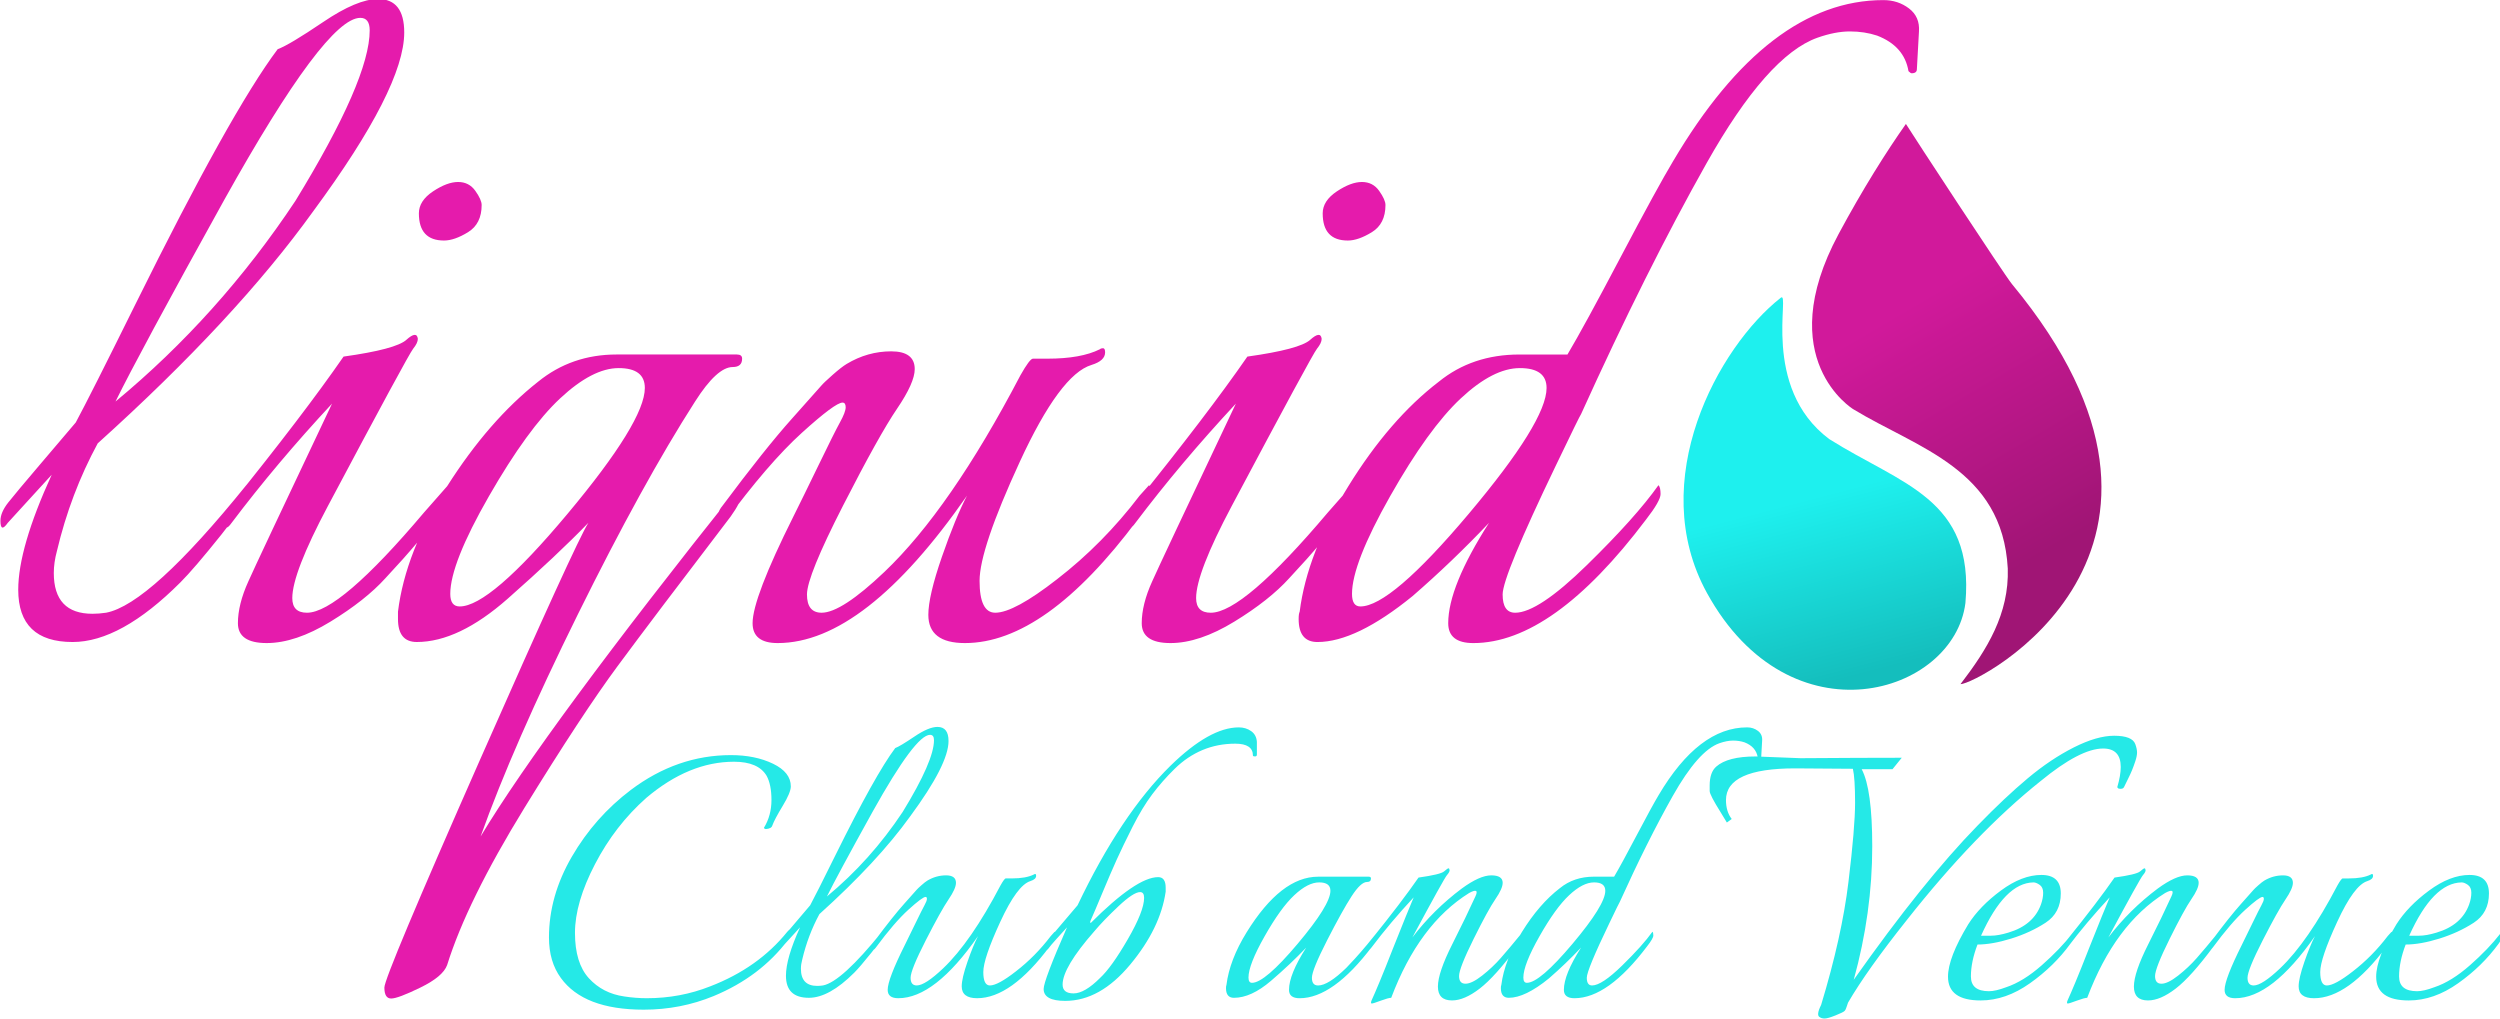
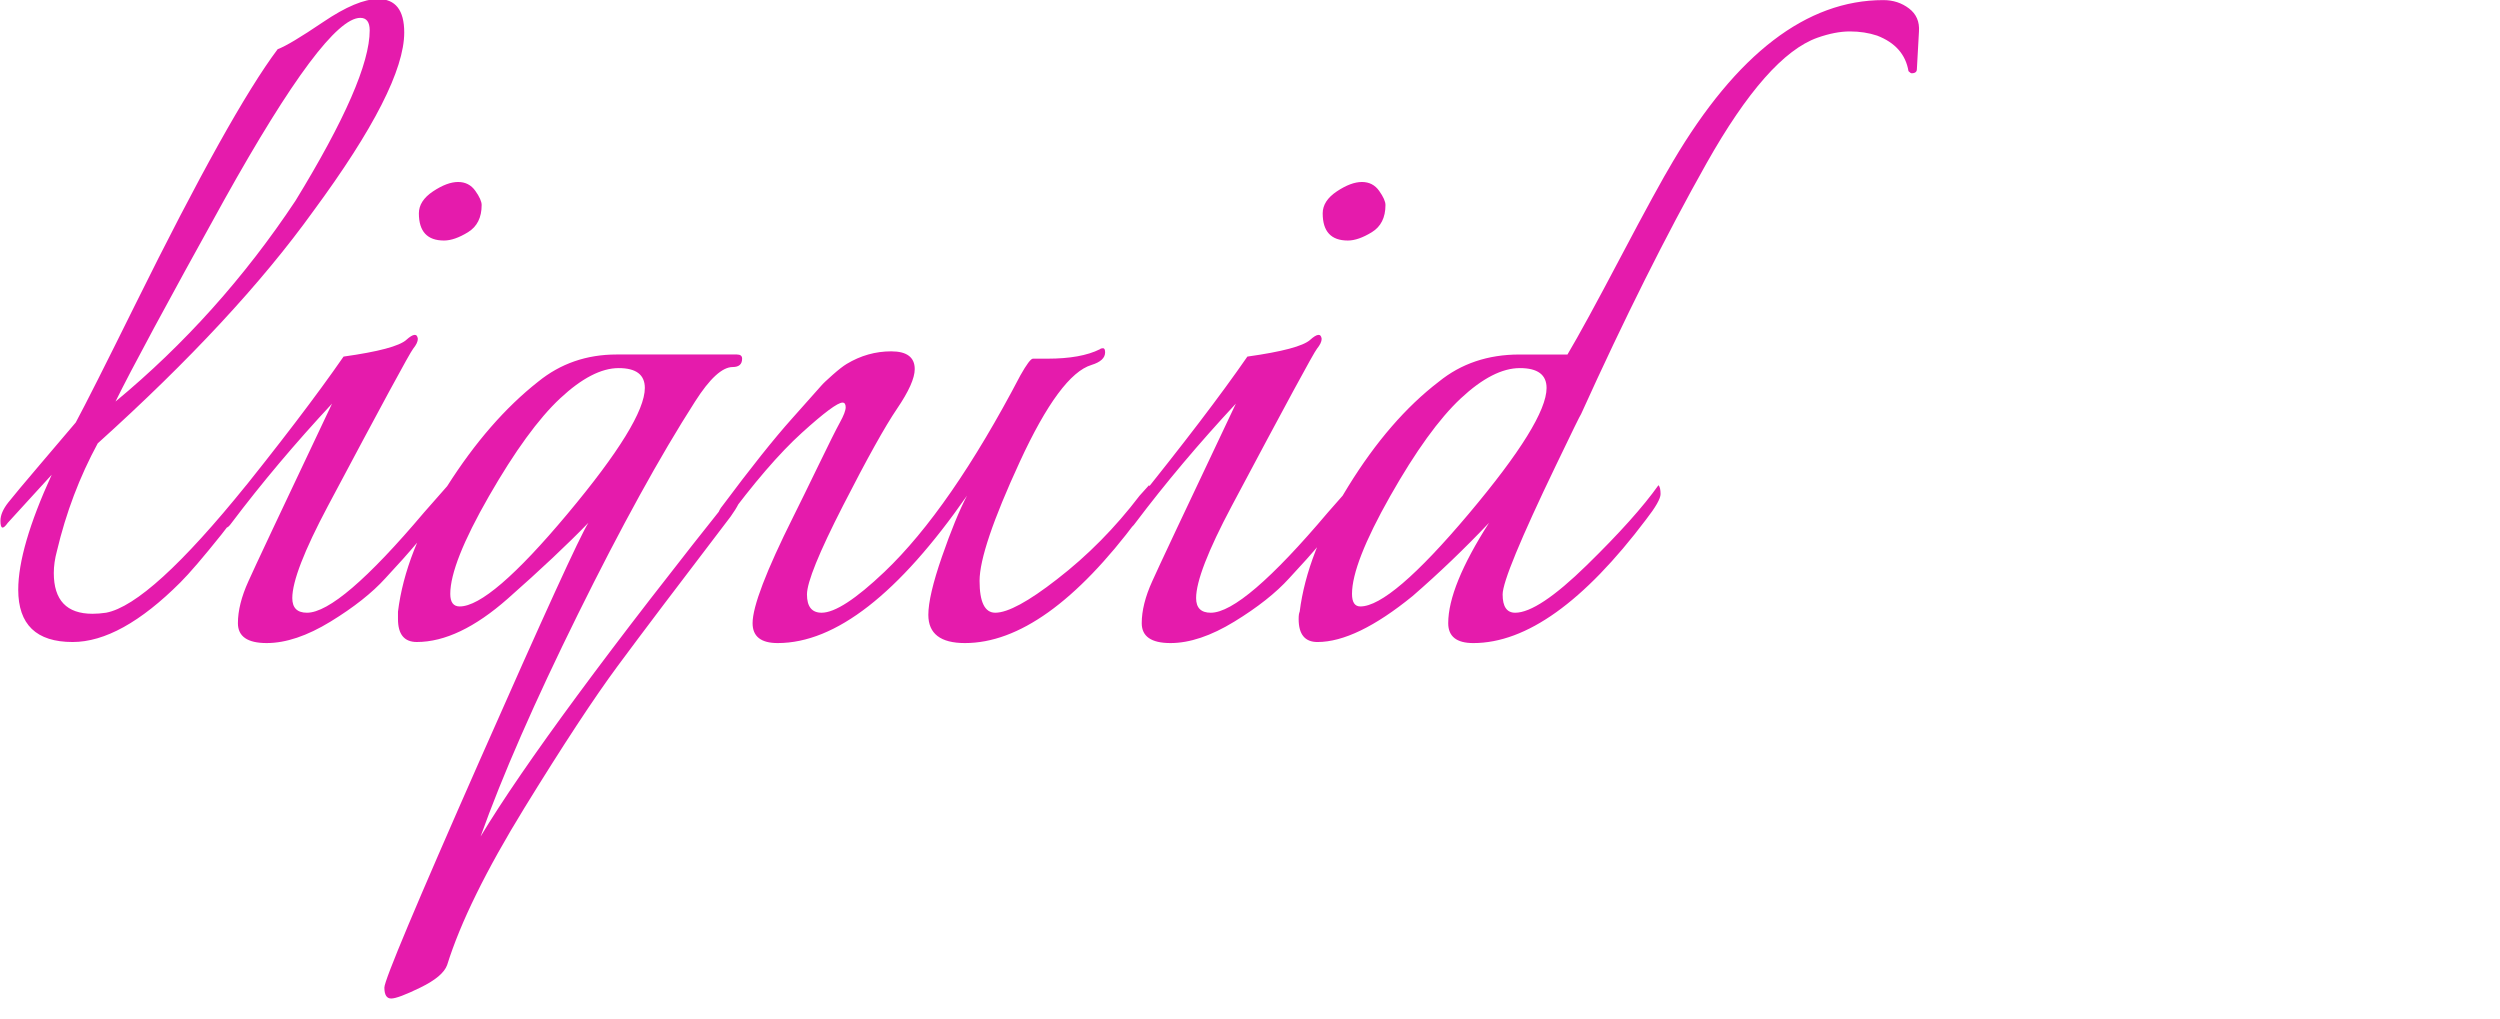
<svg xmlns="http://www.w3.org/2000/svg" xmlns:ns1="http://www.inkscape.org/namespaces/inkscape" xmlns:ns2="http://sodipodi.sourceforge.net/DTD/sodipodi-0.dtd" xmlns:xlink="http://www.w3.org/1999/xlink" width="260.713mm" height="106.264mm" viewBox="0 0 260.713 106.264" version="1.1" id="svg1" ns1:version="1.4.2 (ebf0e940d0, 2025-05-08)" ns2:docname="logo-light.svg">
  <ns2:namedview id="namedview1" pagecolor="#ffffff" bordercolor="#000000" borderopacity="0.25" ns1:showpageshadow="2" ns1:pageopacity="0.0" ns1:pagecheckerboard="0" ns1:deskcolor="#d1d1d1" ns1:document-units="mm" ns1:zoom="0.52410025" ns1:cx="451.24955" ns1:cy="274.75659" ns1:window-width="1920" ns1:window-height="1043" ns1:window-x="0" ns1:window-y="0" ns1:window-maximized="1" ns1:current-layer="layer1" />
  <defs id="defs1">
    <linearGradient id="linearGradient5" ns1:collect="always">
      <stop style="stop-color:#d1199b;stop-opacity:1;" offset="0" id="stop5" />
      <stop style="stop-color:#a01575;stop-opacity:1;" offset="1" id="stop6" />
    </linearGradient>
    <linearGradient id="linearGradient2" ns1:collect="always">
      <stop style="stop-color:#1ef0ee;stop-opacity:1;" offset="0" id="stop2" />
      <stop style="stop-color:#14bebd;stop-opacity:1;" offset="1" id="stop3" />
    </linearGradient>
    <linearGradient ns1:collect="always" xlink:href="#linearGradient2" id="linearGradient3" x1="117.111" y1="278.62" x2="138.437" y2="359.985" gradientUnits="userSpaceOnUse" />
    <linearGradient ns1:collect="always" xlink:href="#linearGradient5" id="linearGradient6" x1="185.278" y1="184.489" x2="250.369" y2="295.583" gradientUnits="userSpaceOnUse" />
  </defs>
  <g ns1:label="Layer 1" ns1:groupmode="layer" id="layer1" transform="translate(-20.376,-52.906)">
    <g id="g16" transform="matrix(0.228,0,0,0.228,177.448,42.633)" ns1:export-filename="g16.png" ns1:export-xdpi="286.82999" ns1:export-ydpi="286.82999">
-       <path d="m 125.588,181.252 c 4.642,-3.648 -9.419,40.982 22.169,64.629 33.084,20.869 66.491,27.182 62.299,74.988 -5.264,41.879 -80.087,64.725 -118.207,-4.569 -28.252,-51.354 5.038,-112.494 33.739,-135.049 z" fill="#27ddde" id="path3" ns2:nodetypes="sssss" style="fill:url(#linearGradient3);fill-opacity:1" />
-       <path d="m 182.837,101.747 c 2.814,4.573 44.907,68.892 48.527,73.268 101.042,122.157 -15.938,183.098 -23.569,182.969 12.18,-15.878 22.288,-32.177 21.634,-52.878 -2.473,-45.579 -41.482,-55.083 -70.699,-72.901 -0.13,-0.079 -37.431,-22.892 -6.676,-80.122 11.17,-20.786 21.911,-37.74 30.783,-50.336 z" fill="#e10eac" id="path2" ns2:nodetypes="cscsssc" style="fill:url(#linearGradient6)" />
-     </g>
+       </g>
    <g id="g3" transform="matrix(0,-0.186,0.186,0,-62.009,253.793)">
      <g id="g4" />
      <path id="path4" d="m 132.321,-206.395 c 5.609,0 8.415,3.594 8.415,10.777 0,11.895 -9.766,31.085 -29.292,57.575 -16.611,23.116 -39.731,48.032 -69.359,74.742 -5.838,10.775 -10.216,22.336 -13.134,34.683 -0.671,2.472 -1.005,4.828 -1.005,7.071 0,8.754 4.149,13.129 12.453,13.129 1.35,0 2.81,-0.112 4.378,-0.341 9.425,-1.795 24.466,-15.484 45.118,-41.073 0.449,0.449 0.673,1.404 0.673,2.863 0,1.46 -2.92,5.84 -8.756,13.138 -5.832,7.293 -10.207,12.397 -13.125,15.309 -12.794,12.797 -24.356,19.195 -34.684,19.195 -11.67,0 -17.504,-5.611 -17.504,-16.835 0,-8.978 3.591,-21.324 10.775,-37.035 l -14.139,15.489 c -1.575,2.243 -2.36,2.019 -2.36,-0.673 0,-1.795 0.839,-3.756 2.521,-5.887 1.687,-2.136 5.109,-6.232 10.272,-12.294 5.161,-6.06 8.976,-10.549 11.448,-13.47 3.14,-5.837 9.537,-18.522 19.19,-38.049 20.424,-41.302 35.689,-68.687 45.791,-82.154 2.469,-0.897 7.35,-3.814 14.642,-8.749 7.296,-4.94 13.191,-7.412 17.683,-7.412 z m -26.601,64.988 c 15.934,-26.042 23.9,-44.335 23.9,-54.883 0,-2.692 -1.009,-4.038 -3.023,-4.038 -7.411,0 -22.003,19.527 -43.772,58.58 -18.405,33.221 -30.077,54.881 -35.016,64.979 22.218,-18.401 41.523,-39.947 57.912,-64.638 z m 28.954,121.54 c -4.266,4.716 -10.156,9.375 -17.674,13.981 -7.518,4.601 -14.364,6.901 -20.536,6.901 -6.172,0 -9.259,-2.131 -9.259,-6.398 0,-4.043 1.121,-8.534 3.364,-13.47 1.572,-3.589 10.551,-22.67 26.933,-57.243 -11.896,12.797 -22.669,25.593 -32.316,38.39 -1.575,2.243 -2.36,2.019 -2.36,-0.673 0,-1.795 0.561,-3.367 1.687,-4.72 15.934,-19.747 28.164,-35.796 36.694,-48.144 11.219,-1.573 17.952,-3.367 20.195,-5.384 2.247,-2.021 3.485,-2.136 3.714,-0.341 0,0.897 -0.507,1.965 -1.516,3.204 -1.012,1.234 -10.16,18.122 -27.444,50.666 -7.633,14.371 -11.448,24.247 -11.448,29.631 0,3.141 1.572,4.711 4.719,4.711 6.955,0 19.524,-10.771 37.708,-32.314 l 7.402,-8.417 c 2.696,2.692 -3.925,12.568 -19.863,29.622 z M 153.533,-128.62 c -5.39,0 -8.083,-2.916 -8.083,-8.749 0,-2.692 1.512,-5.048 4.54,-7.071 3.032,-2.021 5.726,-3.033 8.083,-3.033 2.355,0 4.208,0.956 5.553,2.863 1.35,1.909 2.028,3.426 2.028,4.55 0,4.038 -1.46,6.955 -4.378,8.749 -2.92,1.795 -5.5,2.692 -7.742,2.692 z m 94.949,79.13 c 0.449,0.671 0.673,1.678 0.673,3.024 0,1.346 -1.121,3.594 -3.364,6.739 -16.615,21.77 -28.741,37.82 -36.371,48.144 -7.626,10.324 -17.616,25.532 -29.965,45.622 -12.345,20.088 -20.65,36.981 -24.914,50.675 -0.897,2.463 -3.759,4.875 -8.586,7.233 -4.822,2.356 -7.962,3.536 -9.42,3.536 -1.458,0 -2.189,-1.18 -2.189,-3.536 0,-2.358 10.266,-26.822 30.8,-73.396 20.538,-46.574 32.156,-71.992 34.855,-76.259 -6.735,6.959 -15.377,15.094 -25.928,24.409 -10.551,9.315 -20.316,13.972 -29.292,13.972 -4.037,0 -6.056,-2.468 -6.056,-7.403 v -2.36 c 1.566,-12.797 6.839,-26.262 15.817,-40.4 8.983,-14.143 18.746,-25.364 29.292,-33.669 7.182,-5.837 15.602,-8.758 25.255,-8.758 h 38.721 c 1.117,0 1.678,0.449 1.678,1.346 0,1.795 -1.009,2.692 -3.023,2.692 -3.369,0 -7.408,3.704 -12.121,11.109 -11.228,17.512 -23.799,40.353 -37.717,68.523 -13.913,28.171 -24.349,52.021 -31.311,71.547 13.917,-23.123 41.639,-60.721 83.167,-112.791 z m -30.306,-31.65 c 0,-4.265 -2.806,-6.398 -8.415,-6.398 -5.612,0 -11.896,3.255 -18.858,9.763 -6.957,6.51 -14.588,17.003 -22.896,31.48 -8.303,14.479 -12.453,24.972 -12.453,31.48 0,2.692 1.009,4.038 3.032,4.038 6.507,0 18.064,-9.929 34.675,-29.793 16.609,-19.868 24.914,-33.391 24.914,-40.57 z m 143.765,-7.412 c -6.735,2.024 -14.424,12.406 -23.066,31.148 -8.644,18.744 -12.964,31.538 -12.964,38.381 0,6.845 1.682,10.266 5.051,10.266 4.042,0 10.663,-3.589 19.863,-10.768 9.88,-7.632 18.746,-16.613 26.601,-26.939 1.794,-2.015 2.804,-3.136 3.032,-3.365 0.675,1.346 0.899,2.75 0.673,4.209 -0.229,1.46 -1.687,3.76 -4.378,6.901 -19.751,26.49 -38.268,39.736 -55.552,39.736 -7.855,0 -11.78,-3.029 -11.78,-9.09 0,-4.043 1.456,-10.275 4.369,-18.692 2.918,-8.417 5.612,-14.982 8.083,-19.697 -21.998,31.655 -42.31,47.48 -60.935,47.48 -5.39,0 -8.083,-2.131 -8.083,-6.398 0,-5.389 4.374,-16.837 13.125,-34.342 2.021,-4.043 4.715,-9.544 8.083,-16.503 3.367,-6.957 5.666,-11.558 6.899,-13.802 1.238,-2.243 1.857,-3.87 1.857,-4.882 0,-1.01 -0.339,-1.517 -1.014,-1.517 -1.568,0 -5.944,3.255 -13.125,9.763 -7.184,6.51 -15.489,16.162 -24.914,28.958 -1.575,2.243 -2.36,2.019 -2.36,-0.673 0,-1.795 0.561,-3.367 1.687,-4.72 9.198,-12.341 16.66,-21.71 22.384,-28.106 5.724,-6.401 8.866,-9.936 9.429,-10.607 0.561,-0.675 1.797,-1.853 3.705,-3.536 1.906,-1.687 3.42,-2.865 4.54,-3.536 4.49,-2.697 9.261,-4.047 14.31,-4.047 5.053,0 7.581,1.909 7.581,5.725 0,2.921 -1.909,7.186 -5.724,12.797 -3.817,5.613 -9.597,15.996 -17.342,31.148 -7.747,15.148 -11.618,24.687 -11.618,28.617 0,3.926 1.572,5.887 4.719,5.887 4.264,0 10.995,-4.375 20.195,-13.129 14.144,-13.465 28.736,-34.567 43.772,-63.301 2.021,-3.589 3.367,-5.384 4.037,-5.384 h 4.719 c 7.182,0 12.793,-1.01 16.831,-3.033 0.227,-0.22 0.565,-0.332 1.014,-0.332 0.449,0 0.673,0.449 0.673,1.346 0,1.795 -1.46,3.141 -4.378,4.038 z m 63.633,68.685 c -4.266,4.716 -10.156,9.375 -17.674,13.981 -7.518,4.601 -14.364,6.901 -20.536,6.901 -6.172,0 -9.259,-2.131 -9.259,-6.398 0,-4.043 1.121,-8.534 3.364,-13.47 1.572,-3.589 10.551,-22.67 26.933,-57.243 -11.896,12.797 -22.669,25.593 -32.316,38.39 -1.575,2.243 -2.36,2.019 -2.36,-0.673 0,-1.795 0.561,-3.367 1.687,-4.72 15.934,-19.747 28.164,-35.796 36.694,-48.144 11.219,-1.573 17.952,-3.367 20.195,-5.384 2.247,-2.021 3.485,-2.136 3.714,-0.341 0,0.897 -0.507,1.965 -1.516,3.204 -1.012,1.234 -10.16,18.122 -27.444,50.666 -7.633,14.371 -11.448,24.247 -11.448,29.631 0,3.141 1.572,4.711 4.719,4.711 6.955,0 19.524,-10.771 37.708,-32.314 l 7.402,-8.417 c 2.696,2.692 -3.925,12.568 -19.863,29.622 z m 18.858,-108.752 c -5.39,0 -8.083,-2.916 -8.083,-8.749 0,-2.692 1.512,-5.048 4.54,-7.071 3.032,-2.021 5.726,-3.033 8.083,-3.033 2.355,0 4.208,0.956 5.553,2.863 1.35,1.909 2.028,3.426 2.028,4.55 0,4.038 -1.46,6.955 -4.378,8.749 -2.92,1.795 -5.5,2.692 -7.742,2.692 z m 181.471,-53.869 c -0.229,0 -0.565,-0.224 -1.014,-0.673 -0.897,-5.384 -4.262,-9.2 -10.093,-11.45 -2.698,-0.897 -5.621,-1.346 -8.765,-1.346 -3.14,0 -6.619,0.673 -10.434,2.019 -10.773,3.818 -22.669,17.288 -35.689,40.409 -13.016,23.116 -26.482,50.053 -40.399,80.808 -0.222,0.222 -2.916,5.721 -8.083,16.494 -11.443,23.794 -17.163,37.654 -17.163,41.584 0,3.926 1.346,5.887 4.037,5.887 4.934,0 12.619,-5.106 23.057,-15.318 10.443,-10.212 18.132,-18.795 23.066,-25.755 0.449,0.449 0.673,1.404 0.673,2.863 0,1.46 -1.57,4.209 -4.71,8.247 -19.978,26.49 -38.495,39.736 -55.552,39.736 -5.39,0 -8.083,-2.131 -8.083,-6.398 0,-7.861 4.378,-18.634 13.134,-32.323 -7.859,8.305 -16.055,16.159 -24.582,23.565 -12.118,9.878 -22.33,14.816 -30.638,14.816 -4.037,0 -6.056,-2.468 -6.056,-7.403 0,-1.124 0.11,-1.911 0.332,-2.36 1.572,-12.568 6.792,-26.035 15.655,-40.4 8.868,-14.369 18.576,-25.593 29.122,-33.669 7.182,-5.837 15.826,-8.758 25.928,-8.758 5.161,0 10.322,0 15.485,0 3.593,-6.06 9.317,-16.552 17.172,-31.48 7.859,-14.926 13.471,-25.194 16.84,-30.807 20.424,-34.567 42.983,-51.85 67.673,-51.85 3.14,0 5.888,0.897 8.245,2.692 2.355,1.795 3.423,4.263 3.203,7.403 l -0.673,12.123 c 0,0.897 -0.563,1.346 -1.687,1.346 z M 508.402,-81.14 c 0,-4.265 -2.862,-6.398 -8.586,-6.398 -5.724,0 -12.067,3.255 -19.029,9.763 -6.957,6.51 -14.532,17.003 -22.725,31.48 -8.189,14.479 -12.282,24.972 -12.282,31.48 0,2.692 0.897,4.038 2.691,4.038 6.507,0 18.123,-9.929 34.846,-29.793 16.723,-19.868 25.085,-33.391 25.085,-40.57 z m 0,0" style="fill:#e51bac;fill-opacity:1;fill-rule:nonzero;stroke:none" aria-label="liquid" transform="matrix(0,1.742,-1.741,0,721.254,424.411)" />
    </g>
    <g id="g5" transform="matrix(0,-0.186,0.186,0,-62.009,253.793)">
      <g id="g6" />
-       <path id="path6" d="m 38.972,-28.453 c 0.84,-1.38 1.261,-2.936 1.261,-4.664 0,-1.727 -0.272,-3.087 -0.815,-4.078 -0.937,-1.577 -2.765,-2.367 -5.483,-2.367 -5.04,0 -9.954,2.025 -14.743,6.075 -3.509,3.11 -6.386,6.827 -8.632,11.152 -2.247,4.322 -3.37,8.175 -3.37,11.559 0,3.382 0.778,5.925 2.334,7.631 1.556,1.704 3.543,2.727 5.961,3.07 1.284,0.197 2.545,0.295 3.782,0.295 3.751,0 7.307,-0.666 10.666,-1.997 5.386,-2.074 9.708,-5.137 12.967,-9.187 0.493,-0.593 0.74,-0.593 0.74,0 0,0.345 -0.197,0.787 -0.59,1.331 -3.112,4.151 -7.286,7.311 -12.522,9.483 -3.706,1.53 -7.633,2.297 -11.782,2.297 -6.718,0 -11.36,-1.779 -13.928,-5.334 -1.334,-1.825 -2.001,-4.097 -2.001,-6.816 0,-4.643 1.284,-9.175 3.852,-13.594 2.568,-4.421 5.877,-8.163 9.926,-11.227 5.185,-3.9 10.793,-5.85 16.819,-5.85 2.718,0 5.077,0.482 7.076,1.444 1.999,0.963 2.999,2.235 2.999,3.816 0,0.691 -0.458,1.789 -1.373,3.295 -0.913,1.507 -1.493,2.605 -1.739,3.295 -0.097,0.347 -0.467,0.546 -1.111,0.595 -0.197,-0.049 -0.295,-0.124 -0.295,-0.225 z m 29.183,-16.964 c 1.237,0 1.856,0.791 1.856,2.372 0,2.616 -2.15,6.839 -6.448,12.67 -3.655,5.088 -8.744,10.569 -15.264,16.444 -1.284,2.372 -2.247,4.916 -2.887,7.631 -0.15,0.544 -0.225,1.063 -0.225,1.556 0,1.929 0.914,2.892 2.742,2.892 0.296,0 0.619,-0.025 0.965,-0.075 2.074,-0.394 5.382,-3.405 9.926,-9.037 0.1,0.097 0.15,0.307 0.15,0.628 0,0.322 -0.642,1.287 -1.926,2.892 -1.284,1.603 -2.248,2.727 -2.891,3.37 -2.815,2.816 -5.359,4.223 -7.629,4.223 -2.568,0 -3.852,-1.235 -3.852,-3.708 0,-1.975 0.79,-4.69 2.371,-8.147 l -3.112,3.408 c -0.347,0.495 -0.52,0.444 -0.52,-0.15 0,-0.394 0.184,-0.825 0.553,-1.294 0.371,-0.471 1.125,-1.373 2.259,-2.705 1.136,-1.334 1.978,-2.323 2.521,-2.967 0.694,-1.284 2.101,-4.075 4.222,-8.372 4.495,-9.087 7.856,-15.112 10.08,-18.075 0.54,-0.199 1.613,-0.841 3.22,-1.927 1.605,-1.087 2.902,-1.631 3.89,-1.631 z m -5.853,14.297 c 3.508,-5.728 5.263,-9.752 5.263,-12.075 0,-0.593 -0.223,-0.891 -0.665,-0.891 -1.631,0 -4.843,4.298 -9.635,12.895 -4.049,7.31 -6.617,12.075 -7.704,14.297 4.889,-4.05 9.136,-8.791 12.742,-14.227 z m 21.486,11.634 c -1.481,0.444 -3.173,2.728 -5.075,6.853 -1.903,4.125 -2.854,6.941 -2.854,8.447 0,1.507 0.37,2.259 1.111,2.259 0.89,0 2.348,-0.79 4.372,-2.372 2.174,-1.678 4.125,-3.653 5.853,-5.925 0.396,-0.443 0.619,-0.69 0.665,-0.741 0.15,0.298 0.199,0.607 0.15,0.928 -0.05,0.319 -0.37,0.824 -0.961,1.514 -4.349,5.829 -8.425,8.742 -12.227,8.742 -1.728,0 -2.592,-0.666 -2.592,-1.997 0,-0.891 0.32,-2.261 0.961,-4.111 0.643,-1.853 1.237,-3.298 1.781,-4.336 -4.843,6.963 -9.314,10.444 -13.412,10.444 -1.188,0 -1.781,-0.469 -1.781,-1.406 0,-1.184 0.963,-3.703 2.891,-7.556 0.443,-0.891 1.036,-2.101 1.776,-3.633 0.743,-1.53 1.251,-2.543 1.523,-3.037 0.272,-0.493 0.408,-0.851 0.408,-1.073 0,-0.221 -0.075,-0.333 -0.225,-0.333 -0.347,0 -1.311,0.717 -2.891,2.152 -1.578,1.432 -3.405,3.555 -5.478,6.37 -0.347,0.495 -0.52,0.444 -0.52,-0.15 0,-0.394 0.123,-0.738 0.37,-1.036 2.025,-2.715 3.666,-4.777 4.925,-6.183 1.258,-1.409 1.951,-2.187 2.076,-2.334 0.124,-0.15 0.396,-0.409 0.815,-0.778 0.418,-0.371 0.751,-0.633 0.998,-0.783 0.99,-0.591 2.04,-0.886 3.149,-0.886 1.112,0 1.668,0.42 1.668,1.256 0,0.645 -0.421,1.583 -1.261,2.817 -0.841,1.235 -2.112,3.519 -3.815,6.853 -1.703,3.335 -2.554,5.435 -2.554,6.3 0,0.862 0.344,1.294 1.036,1.294 0.937,0 2.419,-0.962 4.447,-2.887 3.112,-2.965 6.322,-7.609 9.631,-13.931 0.443,-0.79 0.74,-1.186 0.89,-1.186 h 1.036 c 1.58,0 2.814,-0.221 3.702,-0.666 0.049,-0.049 0.123,-0.075 0.22,-0.075 0.1,0 0.15,0.098 0.15,0.295 0,0.397 -0.321,0.694 -0.961,0.891 z m 38.078,-21.262 c 0,0.197 -0.111,0.295 -0.333,0.295 -0.223,0 -0.333,-0.049 -0.333,-0.15 0,-1.331 -0.989,-1.997 -2.966,-1.997 -1.975,0 -3.815,0.359 -5.521,1.073 -1.704,0.716 -3.259,1.766 -4.668,3.15 -1.406,1.382 -2.665,2.812 -3.777,4.294 -1.113,1.481 -2.212,3.298 -3.299,5.447 -1.085,2.15 -1.973,3.991 -2.667,5.522 -0.691,1.532 -1.494,3.396 -2.409,5.592 -0.913,2.197 -1.591,3.79 -2.034,4.777 -0.05,0.2 -0.026,0.3 0.075,0.3 5.136,-5.137 8.913,-7.706 11.332,-7.706 0.84,0 1.261,0.593 1.261,1.777 v 0.666 c -0.59,4.1 -2.578,8.188 -5.961,12.262 -3.384,4.076 -7.027,6.112 -10.929,6.112 -2.422,0 -3.632,-0.667 -3.632,-2.002 0,-0.937 1.309,-4.393 3.927,-10.369 -0.444,0.495 -1.025,1.137 -1.743,1.927 -0.716,0.791 -1.184,1.348 -1.406,1.669 -0.223,0.319 -0.359,0.244 -0.408,-0.225 -0.05,-0.469 0.122,-0.937 0.516,-1.406 0.396,-0.471 1.162,-1.373 2.296,-2.705 1.136,-1.334 1.978,-2.323 2.521,-2.967 4.842,-10.174 10.053,-18.002 15.634,-23.484 4.396,-4.296 8.225,-6.445 11.486,-6.445 0.79,0 1.481,0.21 2.071,0.628 0.593,0.42 0.915,1.024 0.965,1.814 z m -18.966,24.08 c 0,-0.643 -0.224,-0.966 -0.67,-0.966 -0.74,0 -1.952,0.791 -3.632,2.372 -1.678,1.582 -3.036,2.989 -4.072,4.223 -3.556,4.05 -5.333,7.038 -5.333,8.962 0,0.991 0.616,1.486 1.851,1.486 1.234,0 2.716,-0.865 4.447,-2.597 1.284,-1.184 2.84,-3.356 4.668,-6.516 1.828,-3.162 2.742,-5.484 2.742,-6.966 z m 39.26,5.705 c 0.1,0.097 0.15,0.294 0.15,0.591 0,0.298 -0.347,0.914 -1.04,1.852 -4.396,5.829 -8.471,8.742 -12.222,8.742 -1.188,0 -1.781,-0.469 -1.781,-1.406 0,-1.727 0.963,-4.098 2.892,-7.111 -1.732,1.828 -3.707,3.694 -5.928,5.597 -2.221,1.901 -4.296,2.85 -6.224,2.85 -0.89,0 -1.336,-0.544 -1.336,-1.631 0,-0.246 0.025,-0.42 0.075,-0.52 0.347,-2.815 1.482,-5.777 3.407,-8.887 3.855,-6.225 7.857,-9.337 12.007,-9.337 h 8.52 c 0.246,0 0.37,0.098 0.37,0.295 0,0.397 -0.223,0.595 -0.665,0.595 -0.694,0 -1.559,0.804 -2.596,2.409 -1.038,1.603 -2.409,4.072 -4.115,7.406 -1.704,3.335 -2.554,5.435 -2.554,6.3 0,0.862 0.347,1.294 1.04,1.294 1.134,0 2.715,-0.987 4.743,-2.962 1.084,-1.137 1.898,-2.026 2.442,-2.667 0.544,-0.643 0.901,-1.064 1.073,-1.261 0.175,-0.197 0.756,-0.912 1.743,-2.147 z m -7.929,-6.891 c 0,-0.94 -0.63,-1.411 -1.889,-1.411 -1.259,0 -2.655,0.717 -4.185,2.152 -1.531,1.432 -3.198,3.741 -5,6.928 -1.803,3.185 -2.704,5.494 -2.704,6.928 0,0.591 0.197,0.886 0.59,0.886 1.434,0 3.989,-2.184 7.667,-6.553 3.68,-4.371 5.521,-7.348 5.521,-8.93 z m 28.968,-1.336 c 0,0.645 -0.408,1.559 -1.223,2.742 -0.815,1.185 -2.039,3.421 -3.669,6.708 -1.629,3.285 -2.442,5.36 -2.442,6.225 0,0.862 0.357,1.294 1.073,1.294 0.715,0 1.652,-0.456 2.812,-1.369 1.162,-0.915 2.199,-1.891 3.112,-2.93 0.915,-1.037 2.138,-2.494 3.669,-4.369 0.1,0.148 0.15,0.369 0.15,0.666 0,0.298 -0.321,0.865 -0.961,1.702 -2.521,3.41 -4.648,5.782 -6.378,7.116 -1.728,1.331 -3.283,1.997 -4.663,1.997 -1.582,0 -2.371,-0.776 -2.371,-2.33 0,-1.556 0.803,-3.926 2.409,-7.111 1.605,-3.187 2.902,-5.869 3.89,-8.044 0.493,-1.037 0.146,-1.234 -1.04,-0.591 -5.631,3.506 -10.001,9.384 -13.112,17.634 -0.298,0 -0.879,0.159 -1.743,0.478 -0.862,0.321 -1.368,0.483 -1.518,0.483 -0.197,0 -0.185,-0.234 0.037,-0.703 0.221,-0.469 0.642,-1.444 1.261,-2.925 0.619,-1.484 1.371,-3.362 2.259,-5.634 1.73,-4.346 2.892,-7.211 3.482,-8.592 -2.619,2.816 -4.989,5.632 -7.109,8.447 -0.347,0.495 -0.52,0.444 -0.52,-0.15 0,-0.394 0.123,-0.738 0.37,-1.036 3.505,-4.346 6.197,-7.877 8.075,-10.594 2.471,-0.347 3.904,-0.691 4.297,-1.036 0.396,-0.347 0.643,-0.52 0.74,-0.52 0.1,0 0.162,0.098 0.187,0.295 0.025,0.197 -0.124,0.482 -0.445,0.853 -0.322,0.369 -2.261,3.862 -5.816,10.481 2.371,-3.112 5.137,-5.852 8.3,-8.222 2.025,-1.481 3.679,-2.222 4.963,-2.222 1.284,0 1.926,0.42 1.926,1.256 z m 43.116,-20.967 c -0.05,0 -0.124,-0.048 -0.22,-0.145 -0.2,-1.187 -0.942,-2.027 -2.226,-2.522 -0.59,-0.197 -1.233,-0.295 -1.926,-0.295 -0.691,0 -1.456,0.149 -2.296,0.445 -2.371,0.838 -4.99,3.8 -7.854,8.887 -2.866,5.088 -5.829,11.016 -8.89,17.784 -0.05,0.05 -0.642,1.26 -1.776,3.628 -2.521,5.238 -3.782,8.29 -3.782,9.155 0,0.862 0.296,1.294 0.89,1.294 1.087,0 2.779,-1.123 5.075,-3.37 2.296,-2.246 3.988,-4.136 5.075,-5.667 0.1,0.097 0.15,0.307 0.15,0.628 0,0.322 -0.347,0.927 -1.04,1.814 -4.396,5.829 -8.471,8.742 -12.222,8.742 -1.188,0 -1.781,-0.469 -1.781,-1.406 0,-1.727 0.963,-4.098 2.891,-7.111 -1.732,1.828 -3.534,3.557 -5.408,5.184 -2.669,2.175 -4.916,3.262 -6.744,3.262 -0.89,0 -1.336,-0.544 -1.336,-1.631 0,-0.246 0.025,-0.42 0.075,-0.52 0.347,-2.766 1.495,-5.728 3.444,-8.887 1.952,-3.162 4.089,-5.632 6.411,-7.411 1.58,-1.284 3.482,-1.927 5.703,-1.927 1.136,0 2.274,0 3.412,0 0.79,-1.334 2.049,-3.643 3.777,-6.928 1.727,-3.284 2.962,-5.543 3.702,-6.778 4.495,-7.605 9.459,-11.409 14.893,-11.409 0.694,0 1.299,0.199 1.818,0.595 0.518,0.394 0.752,0.936 0.703,1.627 l -0.15,2.667 c 0,0.197 -0.124,0.295 -0.37,0.295 z m -25.859,22.303 c 0,-0.94 -0.63,-1.411 -1.889,-1.411 -1.259,0 -2.655,0.717 -4.185,2.152 -1.531,1.432 -3.198,3.741 -5,6.928 -1.803,3.185 -2.704,5.494 -2.704,6.928 0,0.591 0.197,0.886 0.59,0.886 1.434,0 3.989,-2.184 7.667,-6.553 3.68,-4.371 5.521,-7.348 5.521,-8.93 z m 25.263,-22.598 7.554,0.295 c 6.964,-0.049 12.644,-0.075 17.04,-0.075 l -1.556,1.927 h -5.183 c 1.183,2.225 1.776,6.547 1.776,12.966 0,7.46 -1.038,14.944 -3.112,22.453 7.804,-11.065 14.745,-19.711 20.822,-25.936 3.061,-3.159 5.877,-5.812 8.445,-7.959 2.568,-2.149 5.148,-3.879 7.742,-5.189 2.593,-1.309 4.853,-1.964 6.781,-1.964 2.025,0 3.21,0.469 3.557,1.406 0.197,0.544 0.295,1.015 0.295,1.411 0,0.394 -0.098,0.888 -0.295,1.481 -0.197,0.591 -0.383,1.097 -0.558,1.519 -0.172,0.42 -0.407,0.926 -0.703,1.519 -0.298,0.594 -0.508,1.027 -0.633,1.298 -0.122,0.27 -0.43,0.355 -0.923,0.258 -0.101,-0.1 -0.173,-0.175 -0.22,-0.225 0.394,-1.331 0.59,-2.467 0.59,-3.408 0,-2.074 -0.988,-3.112 -2.962,-3.112 -2.568,0 -6.076,1.828 -10.521,5.484 -7.311,5.829 -14.821,13.634 -22.527,23.414 -4.443,5.582 -7.727,10.199 -9.851,13.852 -0.05,0.1 -0.125,0.321 -0.225,0.666 -0.097,0.347 -0.22,0.593 -0.37,0.741 -0.148,0.15 -0.654,0.396 -1.518,0.741 -0.866,0.347 -1.472,0.52 -1.818,0.52 -0.344,0 -0.614,-0.074 -0.811,-0.22 -0.444,-0.197 -0.37,-0.888 0.22,-2.072 2.321,-7.656 3.852,-14.546 4.593,-20.672 0.743,-6.124 1.115,-10.57 1.115,-13.336 0,-2.768 -0.124,-4.671 -0.37,-5.709 l -9.71,-0.07 c -7.755,0 -11.632,1.779 -11.632,5.334 0,1.284 0.321,2.346 0.965,3.183 l -0.815,0.595 c -0.05,-0.1 -0.396,-0.668 -1.036,-1.706 -1.237,-1.975 -1.856,-3.171 -1.856,-3.591 0,-0.422 0,-0.731 0,-0.928 0,-1.481 0.37,-2.543 1.111,-3.187 1.286,-1.134 3.487,-1.702 6.598,-1.702 z m 37.333,31.636 c -0.74,1.929 -1.111,3.721 -1.111,5.377 0,1.654 1.012,2.48 3.037,2.48 0.74,0 1.704,-0.223 2.892,-0.67 1.924,-0.64 3.924,-1.875 5.999,-3.703 2.074,-1.828 3.778,-3.606 5.113,-5.334 0.15,0.148 0.225,0.345 0.225,0.591 0,0.247 -0.173,0.618 -0.52,1.111 -1.828,2.522 -4.101,4.746 -6.819,6.67 -2.716,1.925 -5.481,2.887 -8.295,2.887 -3.655,0 -5.483,-1.332 -5.483,-3.998 0,-2.125 1.135,-5.064 3.407,-8.817 1.284,-2.025 3.112,-3.914 5.483,-5.667 2.371,-1.753 4.642,-2.63 6.814,-2.63 2.174,0 3.262,1.038 3.262,3.112 0,2.173 -0.853,3.814 -2.559,4.927 -1.704,1.11 -3.63,1.999 -5.778,2.667 -2.146,0.666 -4.035,0.998 -5.666,0.998 z m 0.595,-1.481 c 0.293,0 0.848,0 1.664,0 0.815,0 1.791,-0.173 2.929,-0.52 2.814,-0.837 4.642,-2.416 5.483,-4.739 0.246,-0.694 0.37,-1.348 0.37,-1.964 0,-0.619 -0.199,-1.064 -0.595,-1.336 -0.394,-0.272 -0.739,-0.408 -1.036,-0.408 -3.213,0.05 -6.151,3.04 -8.815,8.967 z m 36.596,-8.892 c 0,0.645 -0.408,1.559 -1.223,2.742 -0.815,1.185 -2.039,3.421 -3.669,6.708 -1.629,3.285 -2.442,5.36 -2.442,6.225 0,0.862 0.357,1.294 1.073,1.294 0.715,0 1.652,-0.456 2.812,-1.369 1.162,-0.915 2.199,-1.891 3.112,-2.93 0.915,-1.037 2.138,-2.494 3.669,-4.369 0.1,0.148 0.15,0.369 0.15,0.666 0,0.298 -0.321,0.865 -0.961,1.702 -2.521,3.41 -4.648,5.782 -6.378,7.116 -1.728,1.331 -3.283,1.997 -4.663,1.997 -1.582,0 -2.371,-0.776 -2.371,-2.33 0,-1.556 0.803,-3.926 2.409,-7.111 1.605,-3.187 2.902,-5.869 3.89,-8.044 0.493,-1.037 0.146,-1.234 -1.04,-0.591 -5.631,3.506 -10.001,9.384 -13.112,17.634 -0.298,0 -0.879,0.159 -1.743,0.478 -0.862,0.321 -1.368,0.483 -1.518,0.483 -0.197,0 -0.185,-0.234 0.037,-0.703 0.221,-0.469 0.642,-1.444 1.261,-2.925 0.619,-1.484 1.371,-3.362 2.259,-5.634 1.73,-4.346 2.892,-7.211 3.482,-8.592 -2.619,2.816 -4.989,5.632 -7.109,8.447 -0.347,0.495 -0.52,0.444 -0.52,-0.15 0,-0.394 0.123,-0.738 0.37,-1.036 3.505,-4.346 6.197,-7.877 8.075,-10.594 2.471,-0.347 3.904,-0.691 4.297,-1.036 0.396,-0.347 0.643,-0.52 0.74,-0.52 0.1,0 0.162,0.098 0.187,0.295 0.025,0.197 -0.124,0.482 -0.445,0.853 -0.322,0.369 -2.261,3.862 -5.816,10.481 2.371,-3.112 5.137,-5.852 8.3,-8.222 2.025,-1.481 3.679,-2.222 4.963,-2.222 1.284,0 1.926,0.42 1.926,1.256 z m 28.373,-0.295 c -1.481,0.444 -3.173,2.728 -5.075,6.853 -1.903,4.125 -2.854,6.941 -2.854,8.447 0,1.507 0.37,2.259 1.111,2.259 0.89,0 2.348,-0.79 4.372,-2.372 2.174,-1.678 4.125,-3.653 5.853,-5.925 0.396,-0.443 0.619,-0.69 0.665,-0.741 0.15,0.298 0.199,0.607 0.15,0.928 -0.05,0.319 -0.37,0.824 -0.961,1.514 -4.349,5.829 -8.425,8.742 -12.227,8.742 -1.728,0 -2.592,-0.666 -2.592,-1.997 0,-0.891 0.32,-2.261 0.961,-4.111 0.643,-1.853 1.237,-3.298 1.781,-4.336 -4.843,6.963 -9.314,10.444 -13.412,10.444 -1.188,0 -1.781,-0.469 -1.781,-1.406 0,-1.184 0.963,-3.703 2.891,-7.556 0.443,-0.891 1.036,-2.101 1.776,-3.633 0.743,-1.53 1.251,-2.543 1.523,-3.037 0.272,-0.493 0.408,-0.851 0.408,-1.073 0,-0.221 -0.075,-0.333 -0.225,-0.333 -0.347,0 -1.311,0.717 -2.891,2.152 -1.578,1.432 -3.405,3.555 -5.478,6.37 -0.347,0.495 -0.52,0.444 -0.52,-0.15 0,-0.394 0.123,-0.738 0.37,-1.036 2.025,-2.715 3.666,-4.777 4.925,-6.183 1.258,-1.409 1.951,-2.187 2.076,-2.334 0.124,-0.15 0.396,-0.409 0.815,-0.778 0.418,-0.371 0.751,-0.633 0.998,-0.783 0.99,-0.591 2.04,-0.886 3.149,-0.886 1.112,0 1.668,0.42 1.668,1.256 0,0.645 -0.421,1.583 -1.261,2.817 -0.841,1.235 -2.112,3.519 -3.815,6.853 -1.704,3.335 -2.554,5.435 -2.554,6.3 0,0.862 0.344,1.294 1.036,1.294 0.937,0 2.419,-0.962 4.447,-2.887 3.112,-2.965 6.322,-7.609 9.631,-13.931 0.443,-0.79 0.74,-1.186 0.89,-1.186 h 1.036 c 1.58,0 2.814,-0.221 3.702,-0.666 0.049,-0.049 0.123,-0.075 0.22,-0.075 0.1,0 0.15,0.098 0.15,0.295 0,0.397 -0.321,0.694 -0.961,0.891 z m 6.44,10.669 c -0.74,1.929 -1.111,3.721 -1.111,5.377 0,1.654 1.012,2.48 3.037,2.48 0.74,0 1.704,-0.223 2.892,-0.67 1.924,-0.64 3.924,-1.875 5.999,-3.703 2.074,-1.828 3.778,-3.606 5.113,-5.334 0.15,0.148 0.225,0.345 0.225,0.591 0,0.247 -0.173,0.618 -0.52,1.111 -1.828,2.522 -4.101,4.746 -6.819,6.67 -2.716,1.925 -5.481,2.887 -8.295,2.887 -3.655,0 -5.483,-1.332 -5.483,-3.998 0,-2.125 1.135,-5.064 3.407,-8.817 1.284,-2.025 3.112,-3.914 5.483,-5.667 2.371,-1.753 4.642,-2.63 6.814,-2.63 2.174,0 3.262,1.038 3.262,3.112 0,2.173 -0.853,3.814 -2.559,4.927 -1.704,1.11 -3.63,1.999 -5.778,2.667 -2.146,0.666 -4.035,0.998 -5.666,0.998 z m 0.595,-1.481 c 0.293,0 0.848,0 1.664,0 0.815,0 1.791,-0.173 2.929,-0.52 2.814,-0.837 4.642,-2.416 5.483,-4.739 0.246,-0.694 0.37,-1.348 0.37,-1.964 0,-0.619 -0.199,-1.064 -0.595,-1.336 -0.394,-0.272 -0.739,-0.408 -1.036,-0.408 -3.213,0.05 -6.151,3.04 -8.815,8.967 z m 0,0" style="fill:#25e9e7;fill-opacity:1;fill-rule:nonzero;stroke:none" aria-label="Club and Venue" transform="matrix(0,3.334,-3.333,0,521.097,741.331)" />
    </g>
  </g>
</svg>